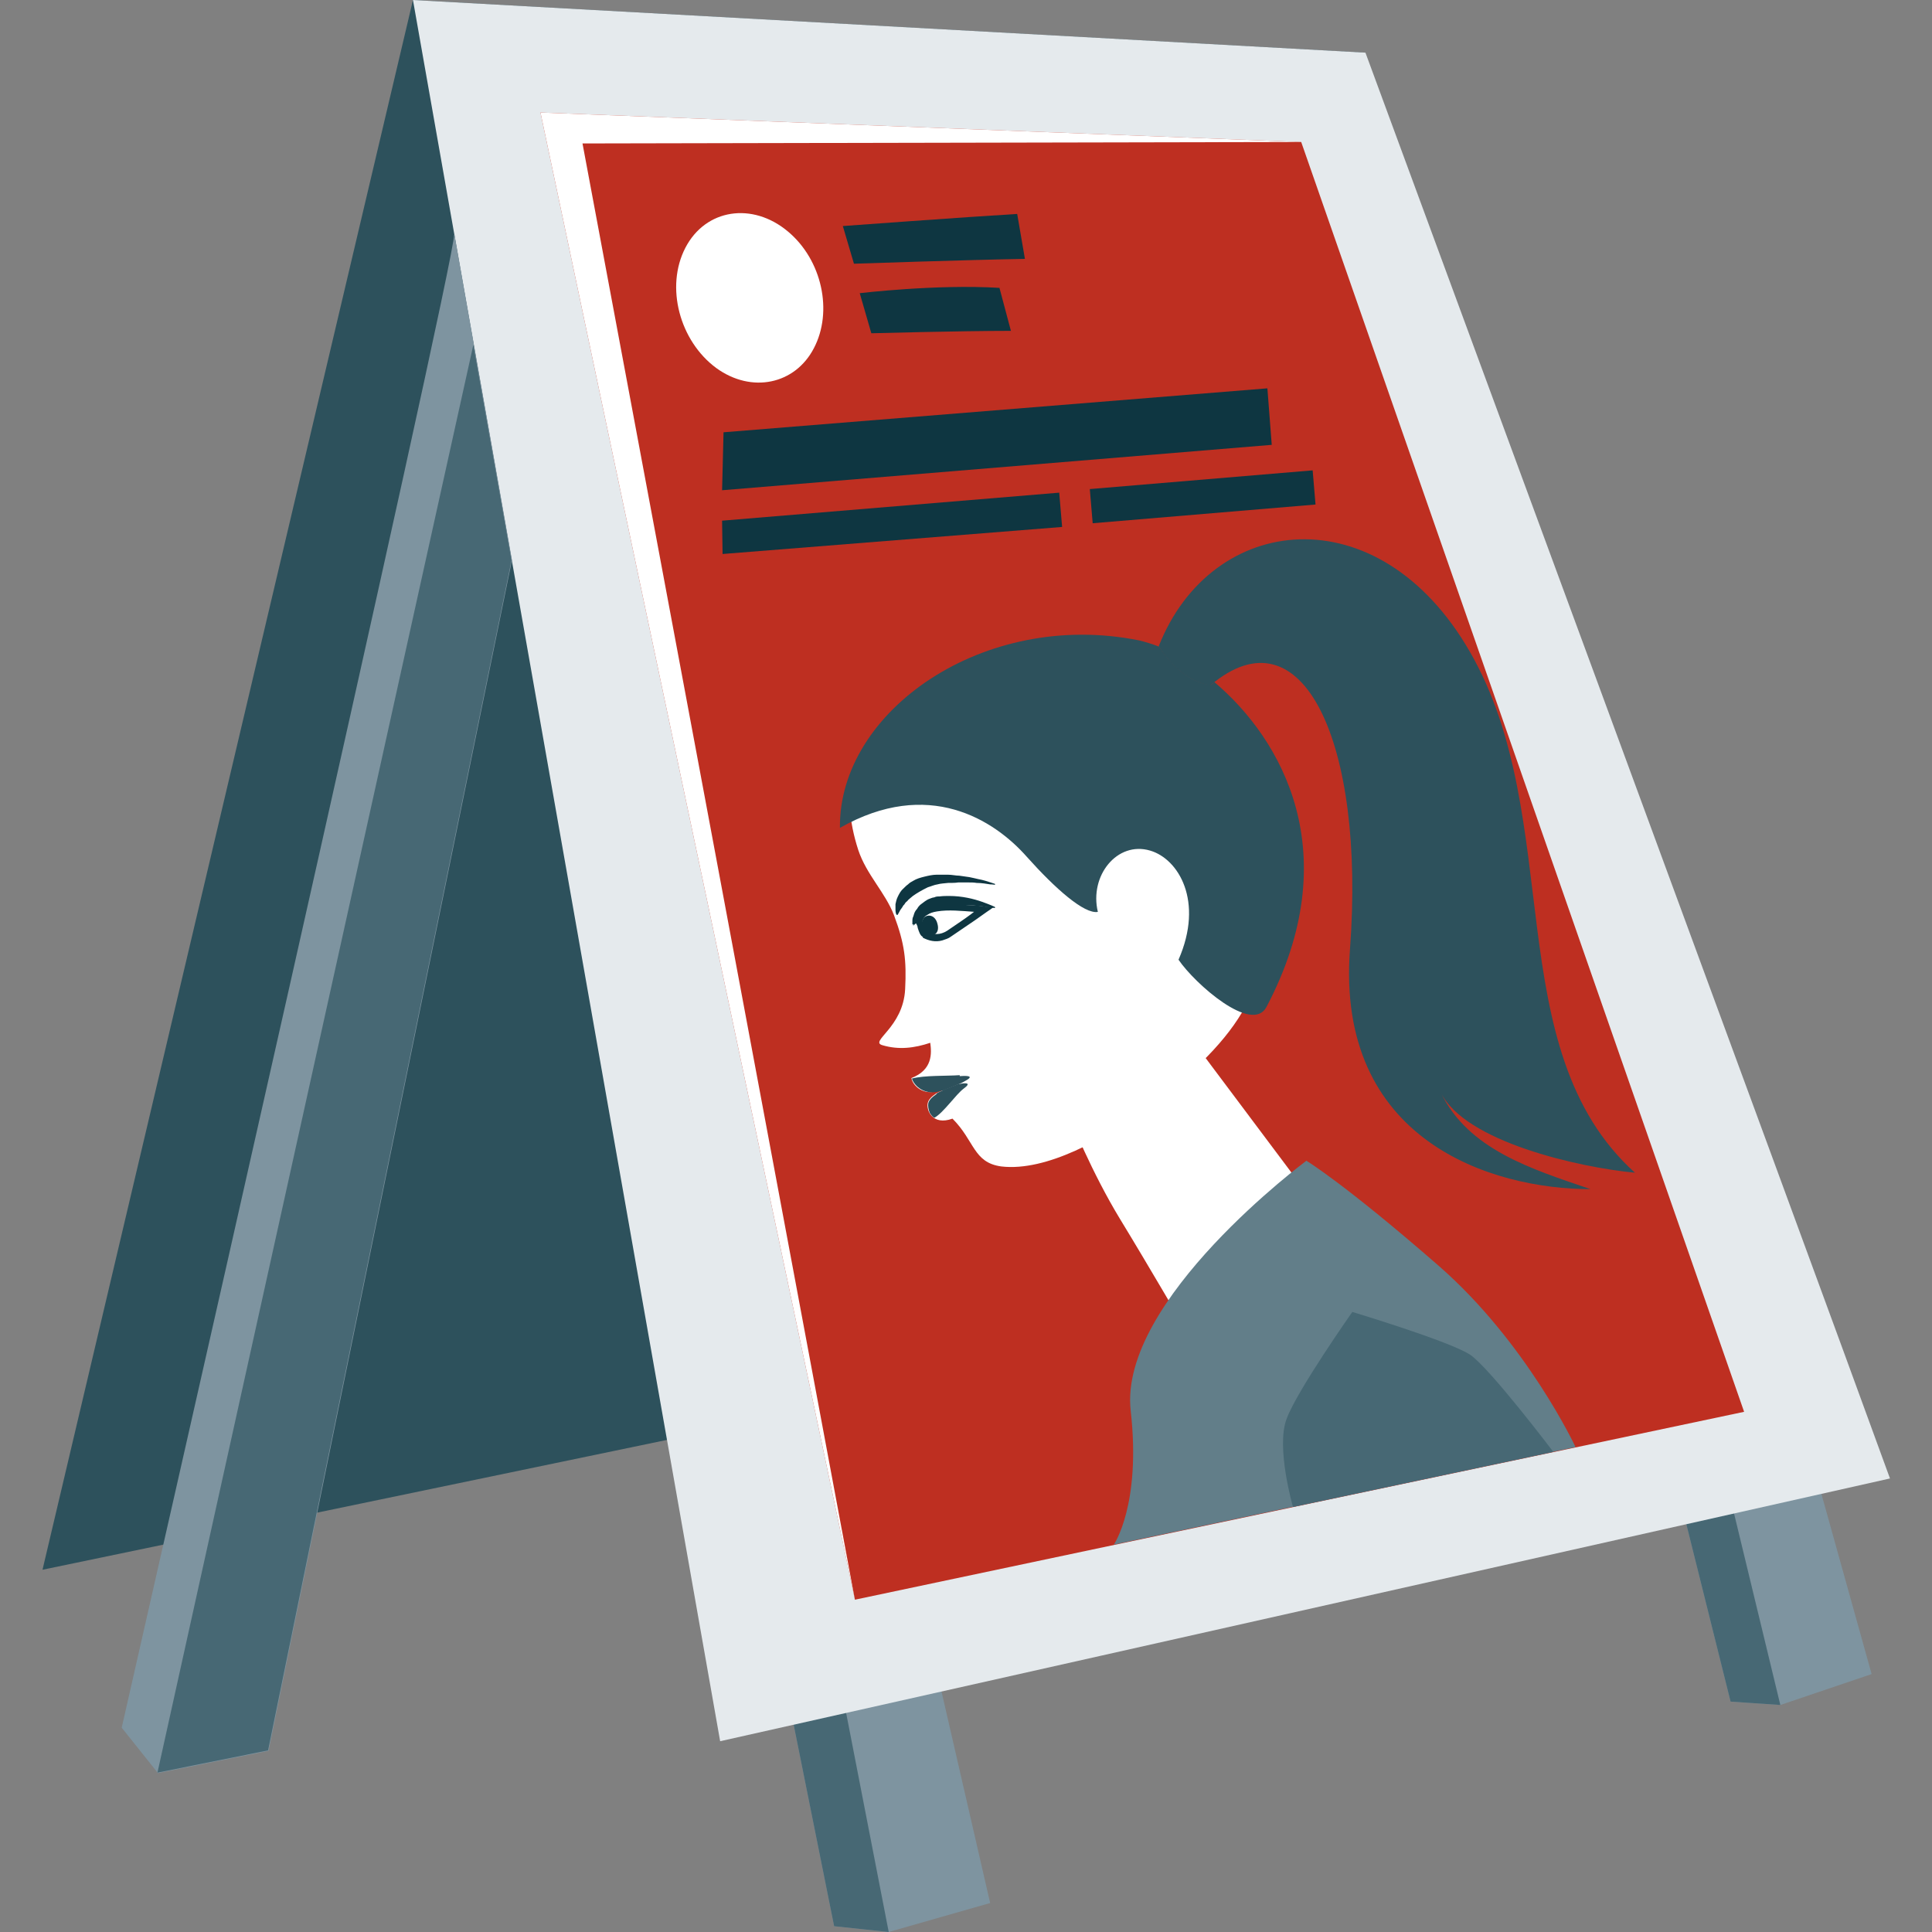
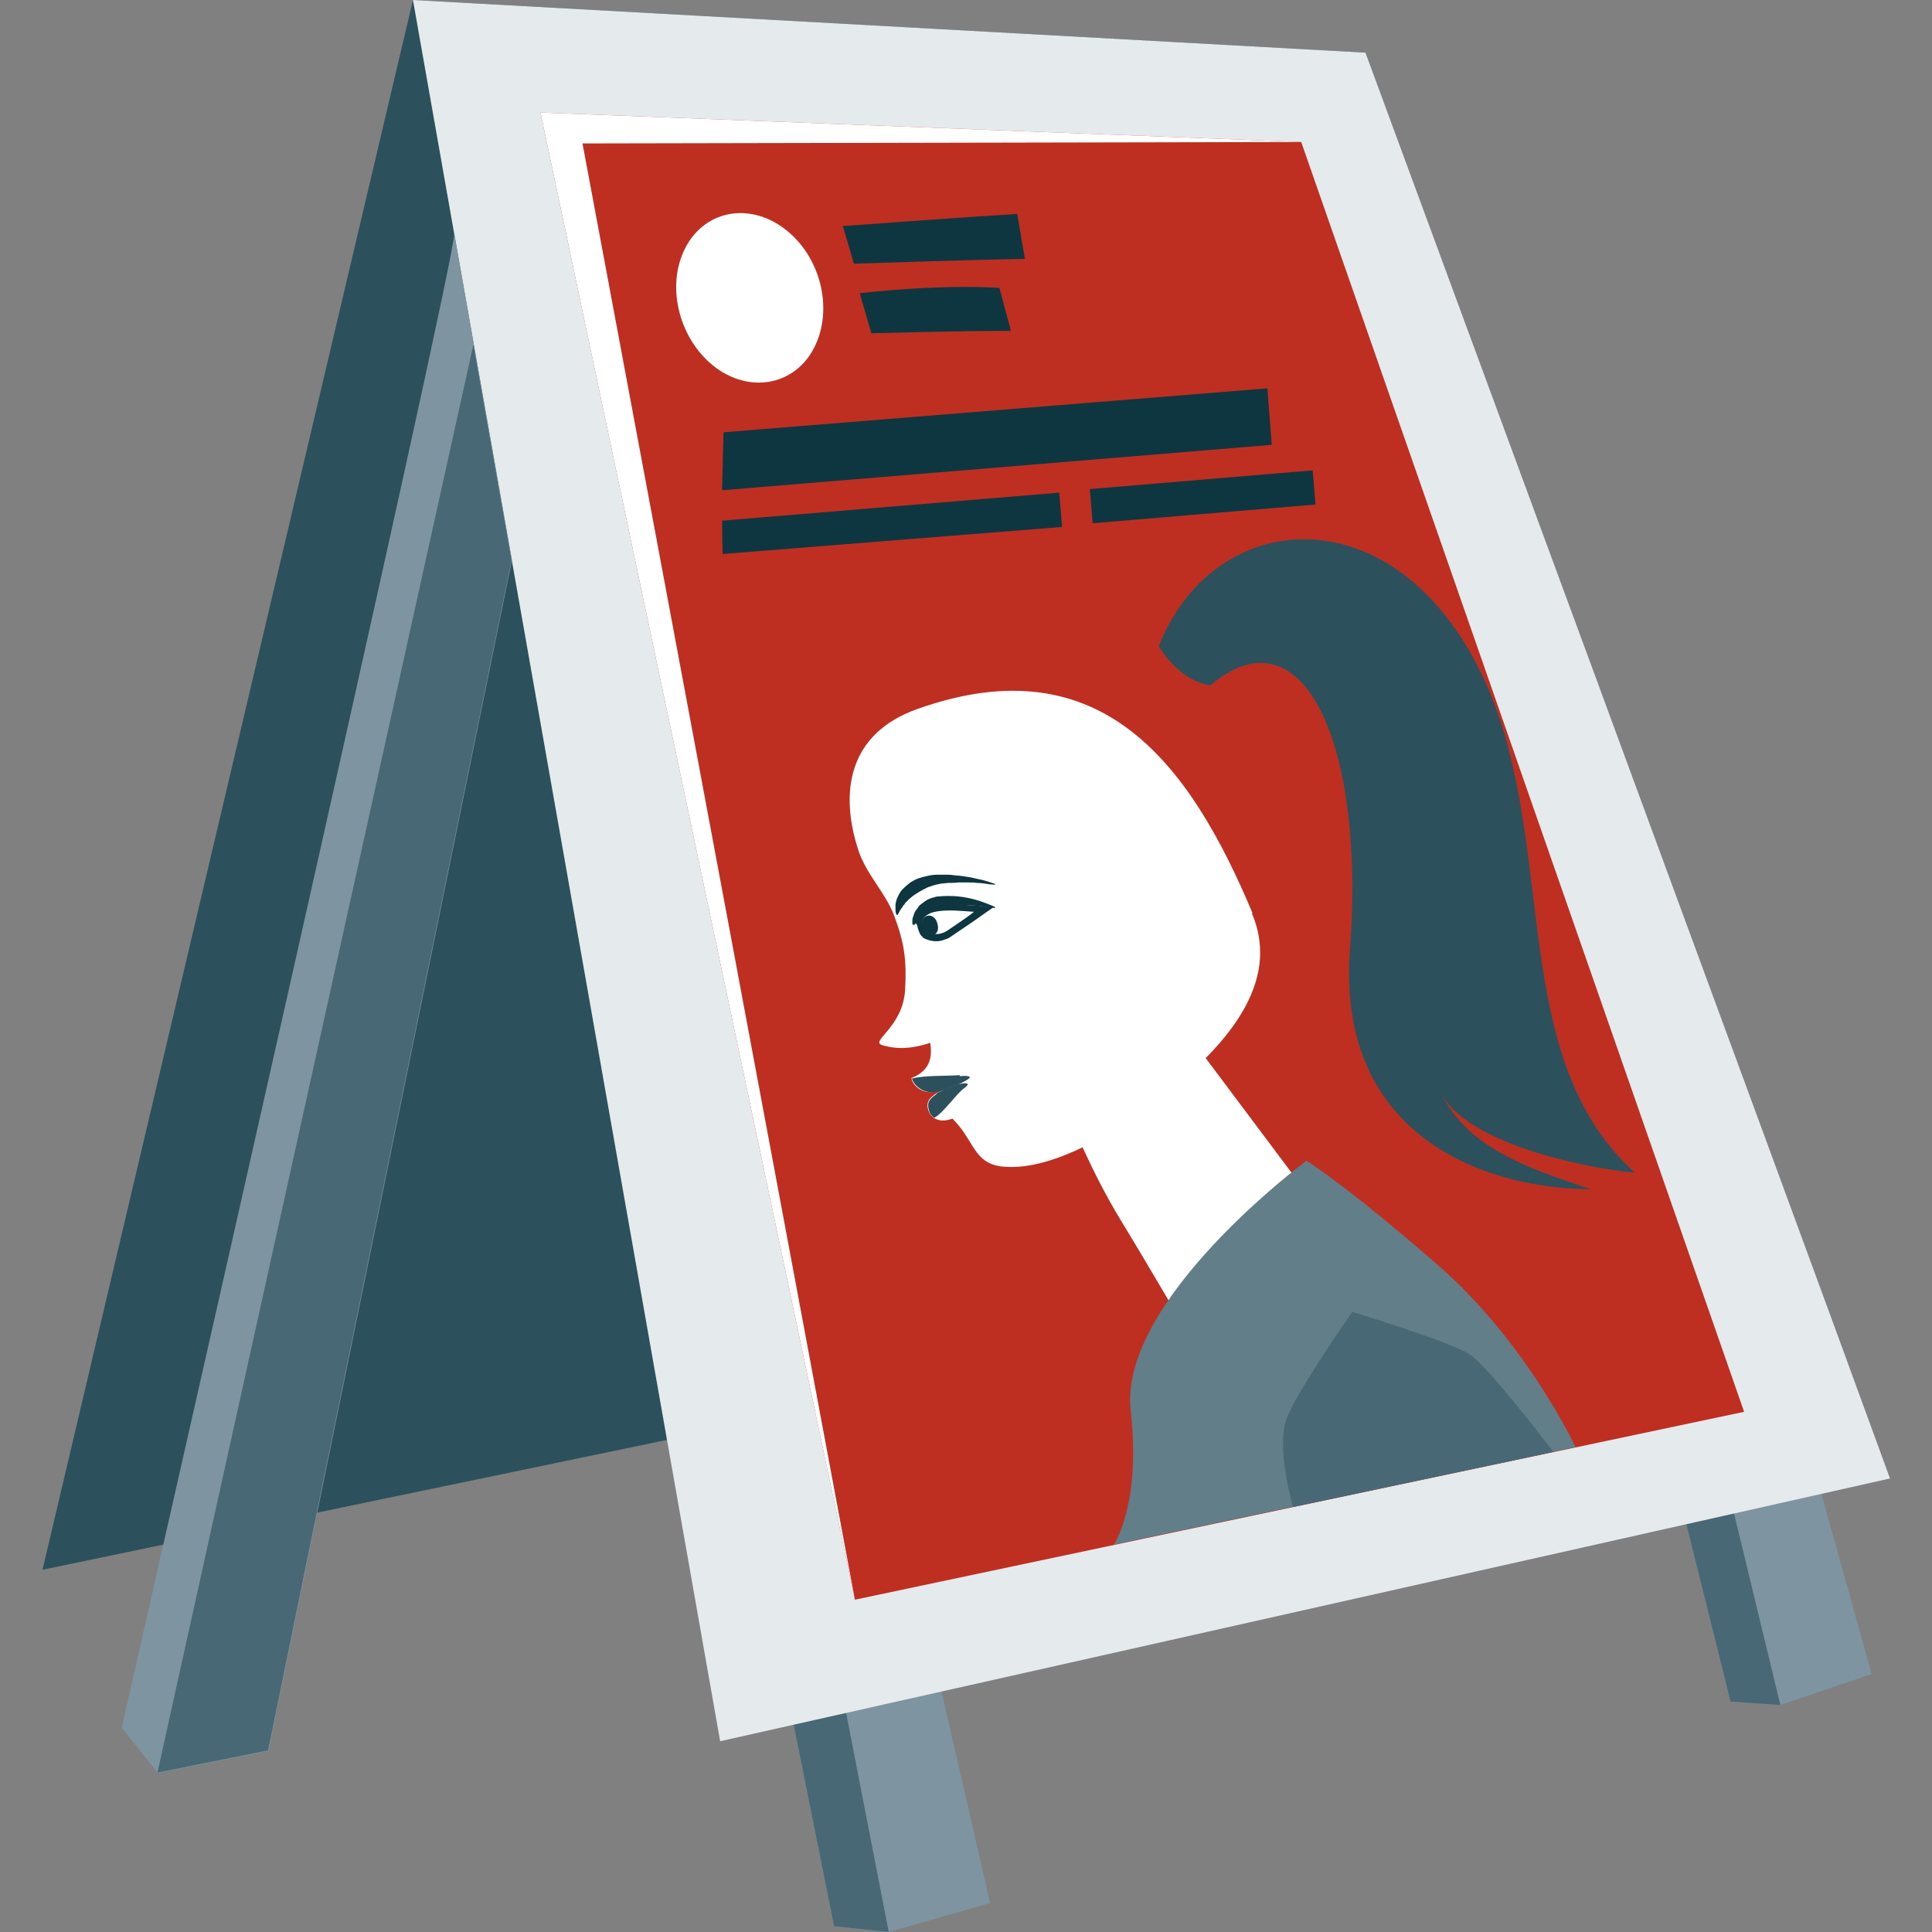
<svg xmlns="http://www.w3.org/2000/svg" id="Ebene_1" data-name="Ebene 1" version="1.1" viewBox="0 0 400 400">
  <rect x="0" y="0" width="400" height="400" fill="#808080" stroke="none" />
  <defs>
    <style>
      .cls-1, .cls-2, .cls-3, .cls-4, .cls-5, .cls-6, .cls-7, .cls-8, .cls-9, .cls-10, .cls-11 {
        stroke-width: 0px;
      }

      .cls-1, .cls-4 {
        fill: #2d515c;
      }

      .cls-2 {
        fill: #476874;
      }

      .cls-3, .cls-9 {
        fill: #0e3641;
      }

      .cls-4, .cls-6, .cls-9 {
        fill-rule: evenodd;
      }

      .cls-5 {
        fill: #e5eaed;
      }

      .cls-6, .cls-8 {
        fill: #fff;
      }

      .cls-7 {
        fill: #7e94a0;
      }

      .cls-10 {
        fill: #627e89;
      }

      .cls-11 {
        fill: #be2f21;
      }
    </style>
  </defs>
  <polygon class="cls-7" points="163.3 352 172.7 398.8 184 400 205 394 194.1 346.6 163.3 352" />
  <polygon class="cls-2" points="172.7 398.8 184 400 174.3 350.1 163.3 352 172.7 398.8" />
  <polygon class="cls-7" points="347.8 310.2 358.3 352.3 368.6 353 387.5 346.6 375.6 303.9 347.8 310.2" />
  <polygon class="cls-2" points="358.3 352.3 368.6 353 357.7 307.9 347.8 310.2 358.3 352.3" />
  <polygon class="cls-1" points="8.8 325 85.5 0 282.6 10.9 351.7 253.7 8.8 325" />
  <path class="cls-5" d="M85.5,0l197.2,10.9s91.1,247,108.6,295.2c-112.1,25.2-242.2,54.4-242.2,54.4L85.5,0Z" />
  <polygon class="cls-11" points="111.9 23.3 269.4 29.4 361.1 292.3 177 331.2 111.9 23.3" />
  <polygon class="cls-8" points="111.9 23.3 269.4 29.4 120.6 29.7 177 331.2 111.9 23.3" />
  <g>
    <g>
      <path class="cls-3" d="M210.5,44.3c-10.2.6-36,2.5-36,2.5l2.3,7.8s23.4-.8,35.4-1l-1.6-9.3Z" />
      <path class="cls-3" d="M206.9,59.6c-13-.8-28.9,1.1-28.9,1.1l2.4,8.3s18.4-.5,28.9-.5l-2.4-9Z" />
    </g>
    <path class="cls-8" d="M163.1,47.9c7.1,5.9,9.4,16.6,5.4,24.2-3.9,7.5-12.9,9.4-20.2,4.1-7.6-5.6-10.6-16.8-6.4-24.9,4.2-8.1,13.9-9.5,21.2-3.4Z" />
  </g>
  <path class="cls-7" d="M94,48.6c.7,3.8-68.8,309.1-68.8,309.1l7.5,9.4,22.9-4.6,50.4-246.5-11.9-67.4Z" />
  <polygon class="cls-2" points="32.6 367 98 71.4 105.9 116 55.5 362.4 32.6 367" />
  <g>
    <path class="cls-8" d="M221.8,231.9l23.5-18.6,25.7,34.3-25.1,28.4s-8.2-14.1-14-23.6c-5.9-9.7-10.2-20.5-10.2-20.5Z" />
    <g>
      <path class="cls-6" d="M259.3,189c-12.7-30.2-30.9-55.9-69.4-42.2-14.3,5.1-16.1,17.2-12.2,29.2,1.7,5.1,5.6,8.8,7.4,13.5,2.2,5.9,2.6,9.3,2.3,15.3-.4,8-7.5,10.8-4.7,11.6,3.4,1,6.6.6,9.9-.5.3,2.2.5,5.6-3.9,7.3.2,1.4,2.4,3.9,5.9,2.5,2-.8,2.8-1,5.6-2.2-2.6,1.3-5.4,2.3-6.4,2.9-1,.7-1.5,1.2-1.7,1.9-.4,1.6,1,4.8,5.1,3.3,4.6,4.6,4.3,9.1,10.1,9.9,9.4,1.1,21.5-5.8,30-12,20.2-14.8,27.2-27.9,21.9-40.4Z" />
      <path class="cls-4" d="M193.9,226.4c.8-.5,2.6-1.2,4.6-2,0,0,.2,0,.3,0,1-.2,2.5-.3.7,1-1.6,1.2-4.1,4.9-6,6-.3,0-.7-.5-1-1-.3-.7-.4-1.5-.3-2,.2-.7.7-1.2,1.7-1.9Z" />
      <path class="cls-3" d="M185.9,189.3s.2-.3.5-.9c.2-.3.4-.5.6-.9.2-.2.3-.3.4-.5.1-.2.3-.3.5-.5.1-.2.3-.3.5-.5.2-.2.4-.3.6-.5.4-.3.9-.6,1.4-.9.5-.3,1.1-.6,1.7-.9.7-.2,1.3-.5,2-.6.7-.2,1.4-.2,2.2-.3.7,0,1.5,0,2.1-.1.7,0,1.4,0,2,0,.7,0,1.2,0,1.8.1,1.1,0,2.1.2,2.8.3.6,0,1,.1,1,.1v-.2c0,0-.3-.1-.9-.3-.6-.2-1.5-.5-2.6-.7-.5-.1-1.2-.3-1.8-.4-.7-.1-1.4-.2-2.1-.3-.7,0-1.5-.2-2.3-.2-.8,0-1.6,0-2.4,0-.8,0-1.7.2-2.5.4-.8.2-1.6.4-2.4.9-.4.2-.7.4-1,.7-.3.2-.6.5-.9.8-.6.5-.9,1.1-1.2,1.7-.3.6-.4,1.1-.5,1.6,0,.5,0,.9,0,1.2,0,.6.2,1,.2,1h.3Z" />
      <g>
        <path class="cls-6" d="M190.3,190.9c.4,1.1.6,2.4,1.1,2.6,1.9,1.1,3.7.8,5.1-.1,3.7-2.4,5.4-3.7,7.4-5-3.6-.3-6.9-.7-10-.2-2.6.4-3.5,1.6-3.6,2.8Z" />
        <path class="cls-3" d="M191.1,194c-.6-.3-.8-1-1.1-1.9,0-.3-.2-.7-.4-1h0c0-.1,0-.3,0-.3.2-1.2,1-2.9,4.2-3.3,2.6-.4,5.3-.2,8.3,0,.6,0,1.3.1,1.9.2h1.8c0,.1-1.5,1.1-1.5,1.1-.8.6-1.6,1.1-2.4,1.7-1.3.9-2.8,1.9-5,3.4-.5.4-1.2.6-1.8.8-1.4.4-2.8.1-4.1-.6ZM201.9,188.8c-2.8-.2-5.5-.5-7.9-.1-1.8.3-2.7.9-3,2,.1.3.2.6.3.9.1.5.3,1.1.5,1.2,1.4.8,2.9.8,4.3-.1,2.2-1.5,3.7-2.5,4.9-3.4.3-.2.6-.5.9-.7h0Z" />
      </g>
      <path class="cls-9" d="M193.1,193.6c-.9.3-1.8-.4-2.1-1.5-.3-1.3.1-2.3,1-2.5.9-.2,1.8.4,2.1,1.7.3,1.1,0,2.1-1,2.3Z" />
      <path class="cls-3" d="M189,191.7s.3-.2.7-.6c.2-.2.4-.5.7-.7.3-.2.5-.4.8-.6.2-.1.3-.2.5-.3.2,0,.4-.2.6-.3.3-.2.7-.4,1.2-.6.4-.2.9-.4,1.4-.6.5-.2,1-.3,1.6-.4,2.3-.3,4.7-.2,6.5,0,1.8.2,3,.4,3,.4v-.2c.1,0-1-.5-2.7-1.1-1.7-.6-4.1-1.2-6.8-1.2-.6,0-1.3,0-2,.1-.4,0-.7,0-1.1.2-.3,0-.7.2-1,.3-.3.1-.6.3-.9.5-.3.2-.5.4-.8.6-.3.2-.4.4-.6.6-.1.2-.3.5-.5.7-.3.4-.4.9-.5,1.2-.2.4-.2.7-.2.9,0,.5,0,.8,0,.8h.3Z" />
-       <path class="cls-4" d="M235.9,132.6c1.2.3,2.6.7,4.1,1.3,1.8,2.7,5.5,7.3,10.7,7.9.3-.2.5-.4.7-.6,14.1,11.9,27.5,35.6,10.8,67.3-3,5.6-14.8-4.8-18.2-9.8,5.3-12.1,0-20.9-5.9-22.6-6.8-2-12.6,5.2-10.8,12.7-2.8.5-8.8-4.8-14.7-11.4-6.8-7.7-20.4-16.4-38.7-6-.3-24.2,29.9-45.3,62-38.8Z" />
      <path class="cls-4" d="M250.7,141.9c-5.4-.7-9.2-5.5-10.8-8.1,10.9-27.7,45.5-31.7,64.4,1.1,20,34.6,5.8,82.3,34.2,107.9-11.6-1.1-35.2-6.4-40.2-16.6,5.7,11.8,18.7,15.8,31,20-20.4,0-52.8-10-49.8-49.7,3.2-42.7-9.8-70.8-28.9-54.6Z" />
      <path class="cls-4" d="M198.7,222.8c2.6-.2,2.4.3,1.3.9-.2.1-.5.3-.9.5-1.5.6-3,1.3-3.9,1.6,0,0-.1,0-.2,0-3.4,1.2-5.7-.9-6.2-2.5,2.7-.7,7.1-.5,9.9-.7Z" />
    </g>
    <path class="cls-10" d="M270.6,240.4s7.8,4.7,27.3,21.7c18.2,15.9,28.3,37.5,28.3,37.5l-95.6,20.2s5.7-8.2,3.5-27.7c-2.6-22.9,36.4-51.8,36.4-51.8Z" />
    <path class="cls-2" d="M279.9,271.6s20.3,6.1,24.5,8.9c4.1,2.8,17.2,20.1,17.2,20.1l-53.9,11.4s-3.6-12.4-1.3-18.3c2.2-5.9,13.6-22.1,13.6-22.1Z" />
  </g>
  <g>
    <polygon class="cls-3" points="219.9 109.1 149.6 114.7 149.5 107.8 219.3 102 219.9 109.1" />
    <rect class="cls-3" x="225.8" y="99.5" width="46.3" height="7.1" transform="translate(-7.7 21) rotate(-4.8)" />
  </g>
  <polygon class="cls-3" points="263.3 92.1 149.5 101.5 149.8 89.5 262.4 80.4 263.3 92.1" />
</svg>